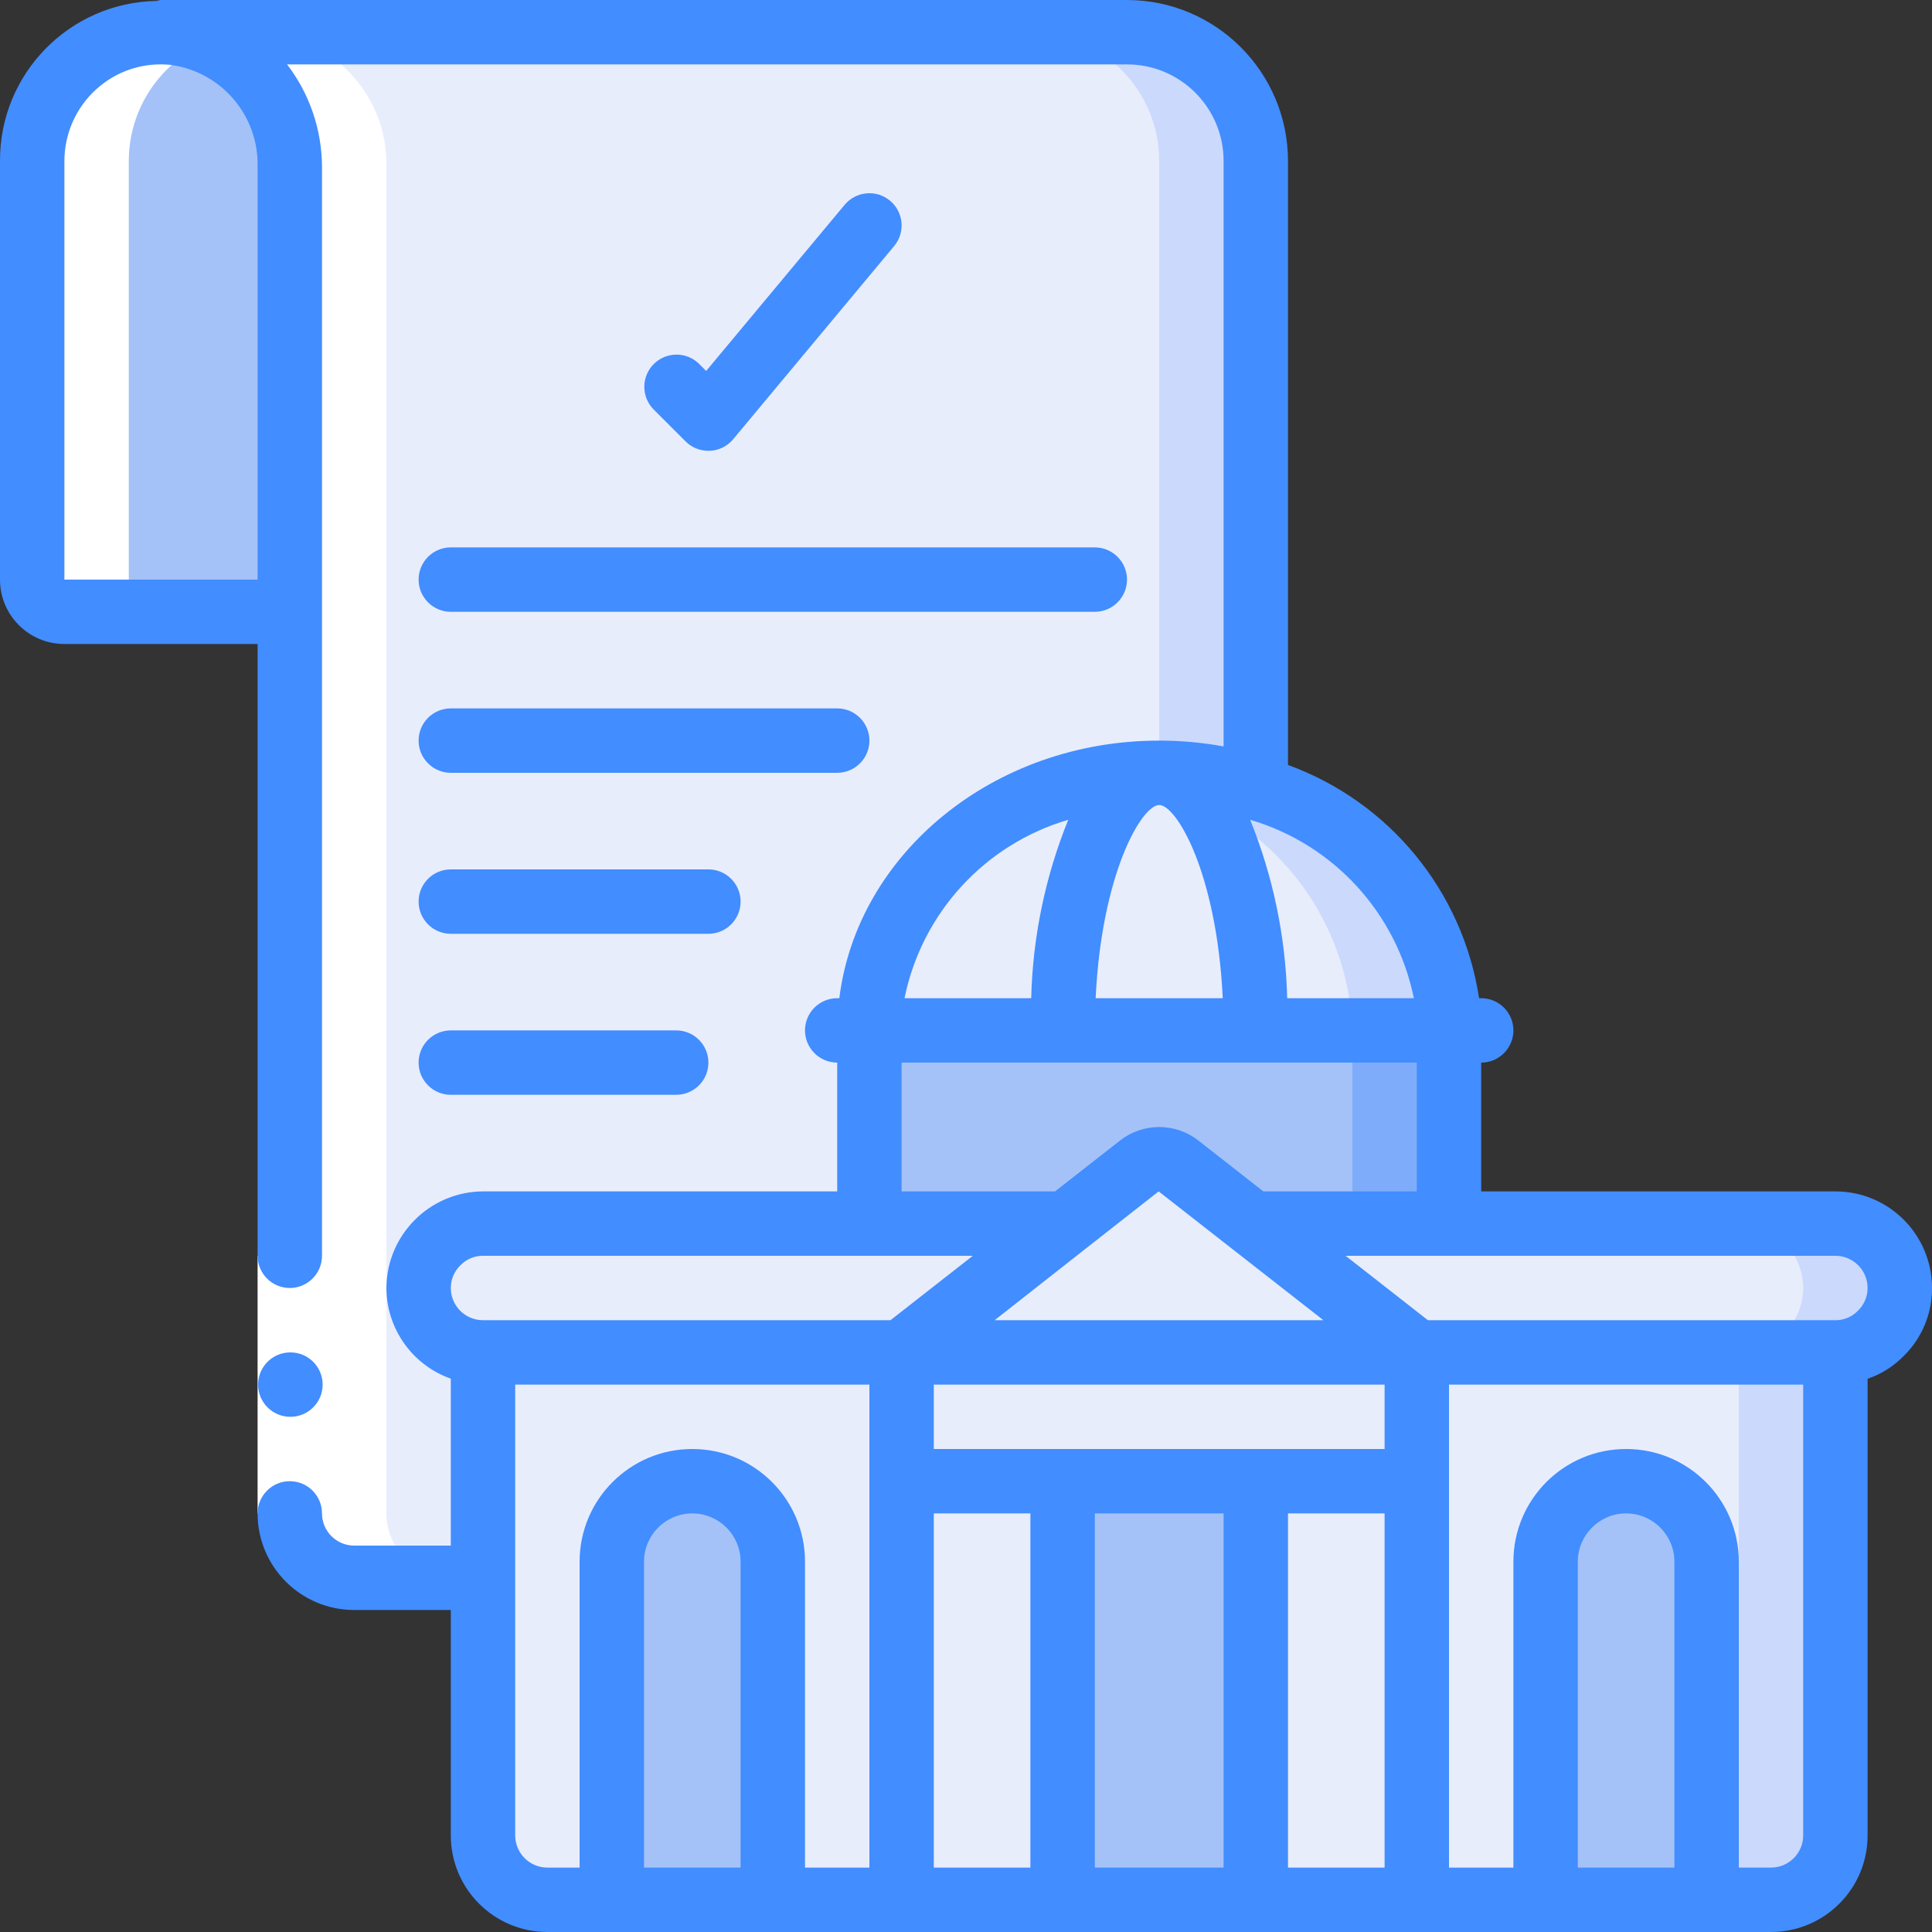
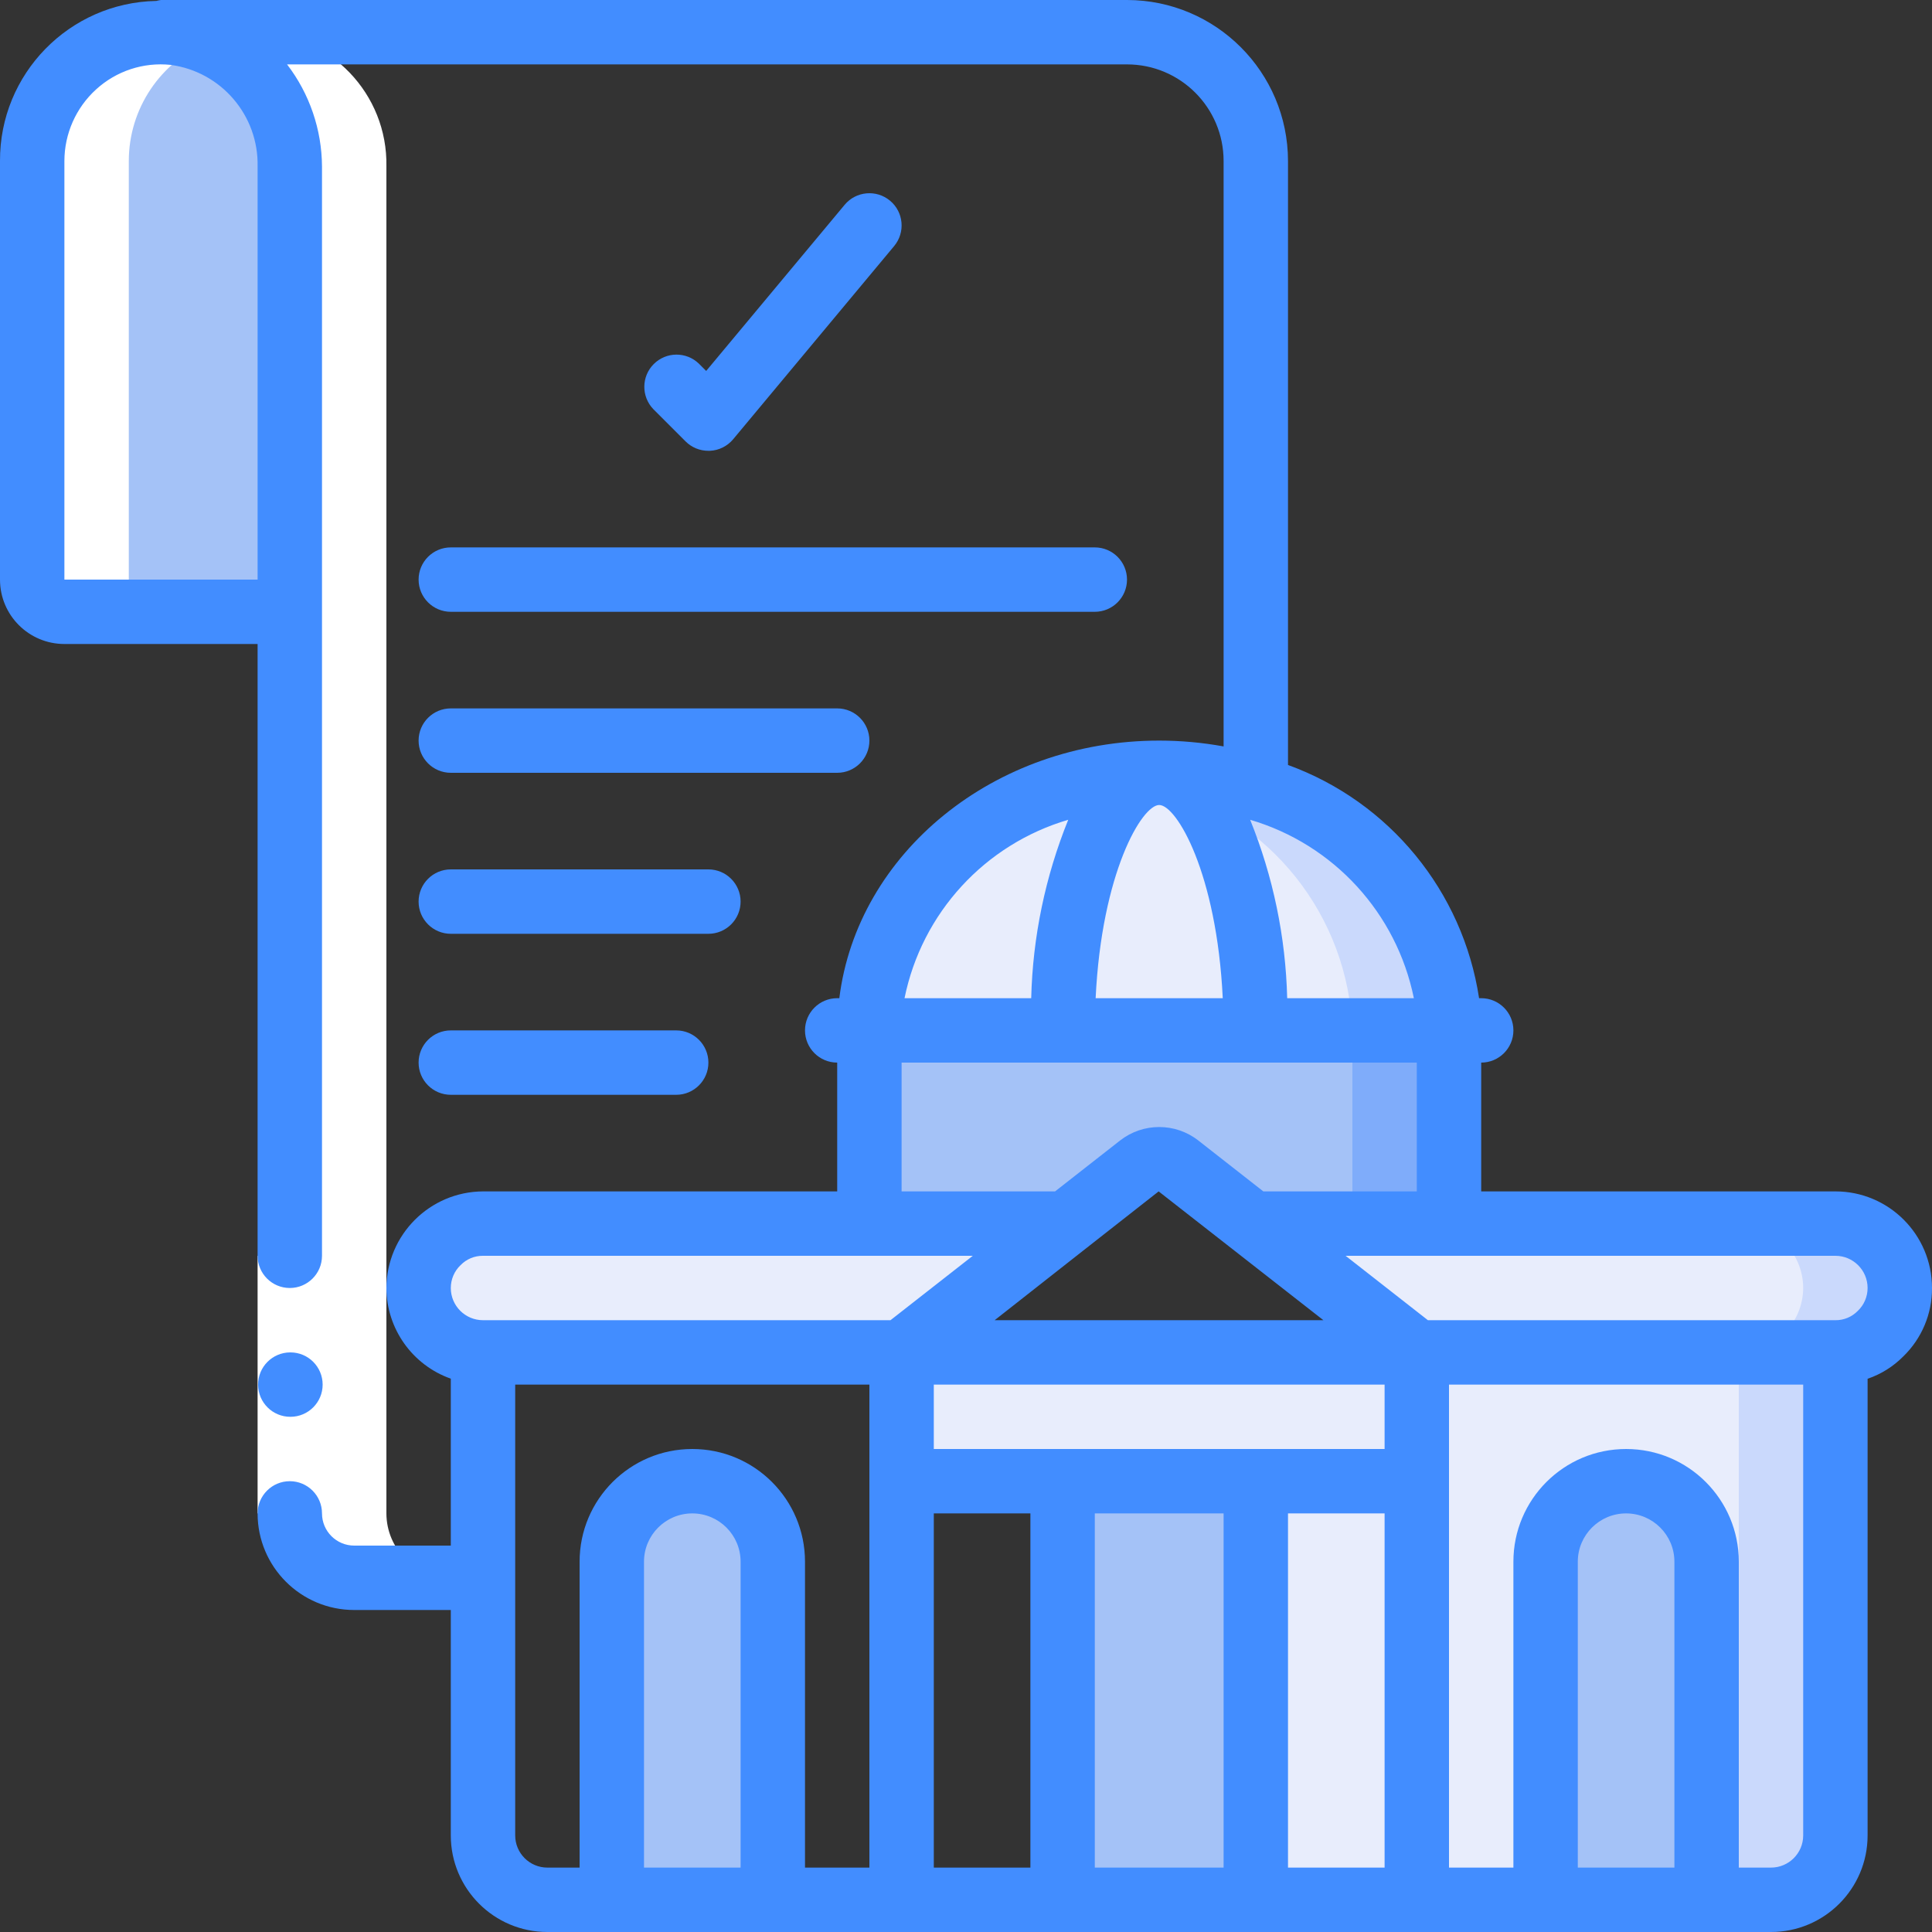
<svg xmlns="http://www.w3.org/2000/svg" height="512" viewBox="0 0 60 60" width="512">
  <rect x="0" y="0" width="60" height="60" fill="#333333" stroke="none" />
  <g id="Page-1" fill="none" fill-rule="evenodd">
    <g id="018---Government-Policy" fill-rule="nonzero">
      <g id="Icons" transform="translate(1 1)">
        <path id="Shape" d="m8 4.17v13.83h-7c-.552 0-1-.448-1-1v-13c.003-2.208 1.792-3.997 4-4 .13 0 .26.01.39.02 2.087.258 3.643 2.048 3.61 4.15z" fill="#a4c2f7" />
-         <path id="Shape" d="m38 4v19.46c-.97-.307-1.982-.462-3-.46-4.97 0-9 3.58-9 8v6h-12c-1.101.008-1.992.899-2 2 .003 1.103.897 1.997 2 2v7h-4c-1.103-.003-1.997-.897-2-2v-41.83c.033-2.102-1.523-3.892-3.61-4.15-.13-.01-.26-.02-.39-.02h30c2.209 0 4 1.791 4 4z" fill="#e8edfc" />
-         <path id="Shape" d="m34 0h-3c2.209 0 4 1.791 4 4v19c1.018-.002 2.03.153 3 .46v-19.46c0-2.209-1.791-4-4-4z" fill="#cad9fc" />
        <path id="Shape" d="m44 31h-18c0-4.42 4.03-8 9-8 1.018-.002 2.03.153 3 .46 3.438.924 5.871 3.982 6 7.54z" fill="#e8edfc" />
        <path id="Shape" d="m38 23.46c-.97-.307-1.982-.462-3-.46-.492.003-.984.042-1.471.116.499.076.99.191 1.471.344 3.438.924 5.871 3.982 6 7.54h3c-.129-3.558-2.562-6.616-6-7.54z" fill="#cad9fc" />
        <path id="Shape" d="m32 31c0-4.418 1.343-8 3-8s3 3.582 3 8z" fill="#e8edfc" />
        <path id="Shape" d="m44 31v6h-6.11l-2.29-1.79c-.351-.28-.849-.28-1.2 0l-2.29 1.79h-6.11v-6z" fill="#a4c2f7" />
        <path id="Rectangle-path" d="m41 31h3v6h-3z" fill="#7facfa" />
        <path id="Shape" d="m58 39c-.008 1.101-.899 1.992-2 2h-13l-5.11-4h18.11c1.103.003 1.997.897 2 2z" fill="#e8edfc" />
        <path id="Shape" d="m56 37h-3c1.103.003 1.997.897 2 2-.008 1.101-.899 1.992-2 2h3c1.101-.008 1.992-.899 2-2-.003-1.103-.897-1.997-2-2z" fill="#cad9fc" />
        <g fill="#e8edfc">
-           <path id="Shape" d="m43 41h-16l5.11-4 2.29-1.79c.351-.28.849-.28 1.2 0l2.29 1.79z" />
          <path id="Shape" d="m32.11 37-5.11 4h-13c-1.103-.003-1.997-.897-2-2 .008-1.101.899-1.992 2-2z" />
-           <path id="Shape" d="m27 41v17h-11c-1.103-.003-1.997-.897-2-2v-15z" />
          <path id="Rectangle-path" d="m27 41h16v4h-16z" />
-           <path id="Rectangle-path" d="m27 45h5v13h-5z" />
        </g>
        <path id="Rectangle-path" d="m32 45h6v13h-6z" fill="#a4c2f7" />
        <path id="Rectangle-path" d="m38 45h5v13h-5z" fill="#e8edfc" />
        <path id="Shape" d="m56 41v15c-.003 1.103-.897 1.997-2 2h-11v-17z" fill="#e8edfc" />
        <path id="Shape" d="m53 41v15c-.003 1.103-.897 1.997-2 2h3c1.103-.003 1.997-.897 2-2v-15z" fill="#cad9fc" />
        <path id="Shape" d="m20.5 45c.663 0 1.299.263 1.768.732.469.469.732 1.105.732 1.768v10.5h-5v-10.5c0-1.381 1.119-2.5 2.5-2.5z" fill="#a4c2f7" />
-         <path id="Shape" d="m49.5 45c1.381 0 2.5 1.119 2.5 2.5v10.5h-5v-10.5c0-1.381 1.119-2.5 2.5-2.5z" fill="#a4c2f7" />
+         <path id="Shape" d="m49.5 45c1.381 0 2.5 1.119 2.5 2.5v10.5h-5v-10.5z" fill="#a4c2f7" />
      </g>
      <g id="Icons_copy_2" fill="#fff" transform="translate(1 1)">
        <path id="Shape" d="m11 46v-41.83c.042-2.254-1.746-4.119-4-4.17h-3c-2.208.003-3.997 1.792-4 4v13c0 .552.448 1 1 1h3c-.552 0-1-.448-1-1v-13c-0-1.622.98-3.084 2.48-3.7 1.539.669 2.531 2.192 2.52 3.87v41.83c.003 1.103.897 1.997 2 2h3c-1.103-.003-1.997-.897-2-2z" />
      </g>
      <g id="Icons_copy">
        <path id="Rectangle-path" d="m8 39h2v8h-2z" fill="#fff" />
        <g fill="#428dff">
          <path id="Shape" d="m57 37h-11v-4c.552 0 1-.448 1-1s-.448-1-1-1h-.066c-.504-3.318-2.78-6.096-5.934-7.243v-18.757c-.003-2.76-2.24-4.997-5-5h-30c-.049.006-.097.016-.145.029-2.705.052-4.867 2.266-4.855 4.971v13c0 1.105.895 2 2 2h6v19c0 .552.448 1 1 1s1-.448 1-1v-33.828c-.006-1.147-.387-2.262-1.085-3.172h26.085c1.657 0 3 1.343 3 3v18.181c-.66-.12-1.329-.181-2-.181-5.138 0-9.379 3.507-9.934 8h-.066c-.552 0-1 .448-1 1s.448 1 1 1v4h-11c-1.653.009-2.991 1.347-3 3 .005 1.267.806 2.394 2 2.816v5.184h-3c-.552 0-1-.448-1-1s-.448-1-1-1-1 .448-1 1c0 1.657 1.343 3 3 3h3v7c0 1.657 1.343 3 3 3h38c1.657 0 3-1.343 3-3v-14.181c.418-.142.797-.38 1.107-.693.575-.557.898-1.325.893-2.126 0-1.657-1.343-3-3-3zm-49-31.828v12.828h-6v-13c.001-.845.357-1.651.982-2.221.628-.575 1.472-.853 2.318-.764 1.572.212 2.735 1.571 2.7 3.157zm35.909 25.828h-3.934c-.047-1.901-.437-3.778-1.15-5.541 2.591.762 4.547 2.895 5.084 5.541zm-7.909-6c.536 0 1.786 2.1 1.974 6h-3.948c.188-3.9 1.438-6 1.974-6zm-2.825.459c-.713 1.763-1.103 3.64-1.15 5.541h-3.934c.537-2.646 2.493-4.779 5.084-5.541zm-5.175 7.541h16v4h-4.766l-2.018-1.58c-.714-.559-1.718-.559-2.432 0l-2.018 1.58h-4.766zm15 12h-14v-2h14zm-14 2h3v11h-3zm5 0h4v11h-4zm6 0h3v11h-3zm-9.11-6 2.852-2.242c.031-.021.06-.044.088-.069l2.153-1.689 5.117 4zm-16.584-1.712c.182-.187.433-.291.694-.288h15.211l-2.556 2h-12.655c-.552 0-1-.448-1-1-0-.269.11-.527.306-.712zm1.694 17.712v-14h11v15h-2v-9.5c0-1.933-1.567-3.5-3.5-3.5s-3.5 1.567-3.5 3.5v9.5h-1c-.552 0-1-.448-1-1zm4 1v-9.5c0-.828.672-1.5 1.5-1.5s1.5.672 1.5 1.5v9.5zm29 0v-9.5c0-.828.672-1.5 1.5-1.5s1.5.672 1.5 1.5v9.5zm7-1c0 .552-.448 1-1 1h-1v-9.5c0-1.933-1.567-3.5-3.5-3.5s-3.5 1.567-3.5 3.5v9.5h-2v-15h11zm1.694-16.288c-.182.187-.433.291-.694.288h-12.655l-2.556-2h15.211c.552 0 1 .448 1 1 0.0.269-.11.527-.306.712z" />
          <path id="Shape" d="m9.02 44c-.552.003-1.002-.443-1.005-.995s.443-1.002.995-1.005h.01c.552 0 1 .448 1 1s-.448 1-1 1z" />
          <path id="Shape" d="m22 14h.045c.281-.012.544-.143.724-.359l5-6c.353-.425.296-1.056-.129-1.409s-1.056-.296-1.409.129l-4.3 5.159-.226-.226c-.392-.379-1.016-.374-1.402.012s-.391 1.009-.012 1.402l1 1c.188.188.443.293.709.292z" />
          <path id="Shape" d="m13 18c0 .552.448 1 1 1h20c.552 0 1-.448 1-1s-.448-1-1-1h-20c-.552 0-1 .448-1 1z" />
          <path id="Shape" d="m14 24h12c.552 0 1-.448 1-1s-.448-1-1-1h-12c-.552 0-1 .448-1 1s.448 1 1 1z" />
          <path id="Shape" d="m14 29h8c.552 0 1-.448 1-1s-.448-1-1-1h-8c-.552 0-1 .448-1 1s.448 1 1 1z" />
          <path id="Shape" d="m14 34h7c.552 0 1-.448 1-1s-.448-1-1-1h-7c-.552 0-1 .448-1 1s.448 1 1 1z" />
        </g>
      </g>
    </g>
  </g>
</svg>